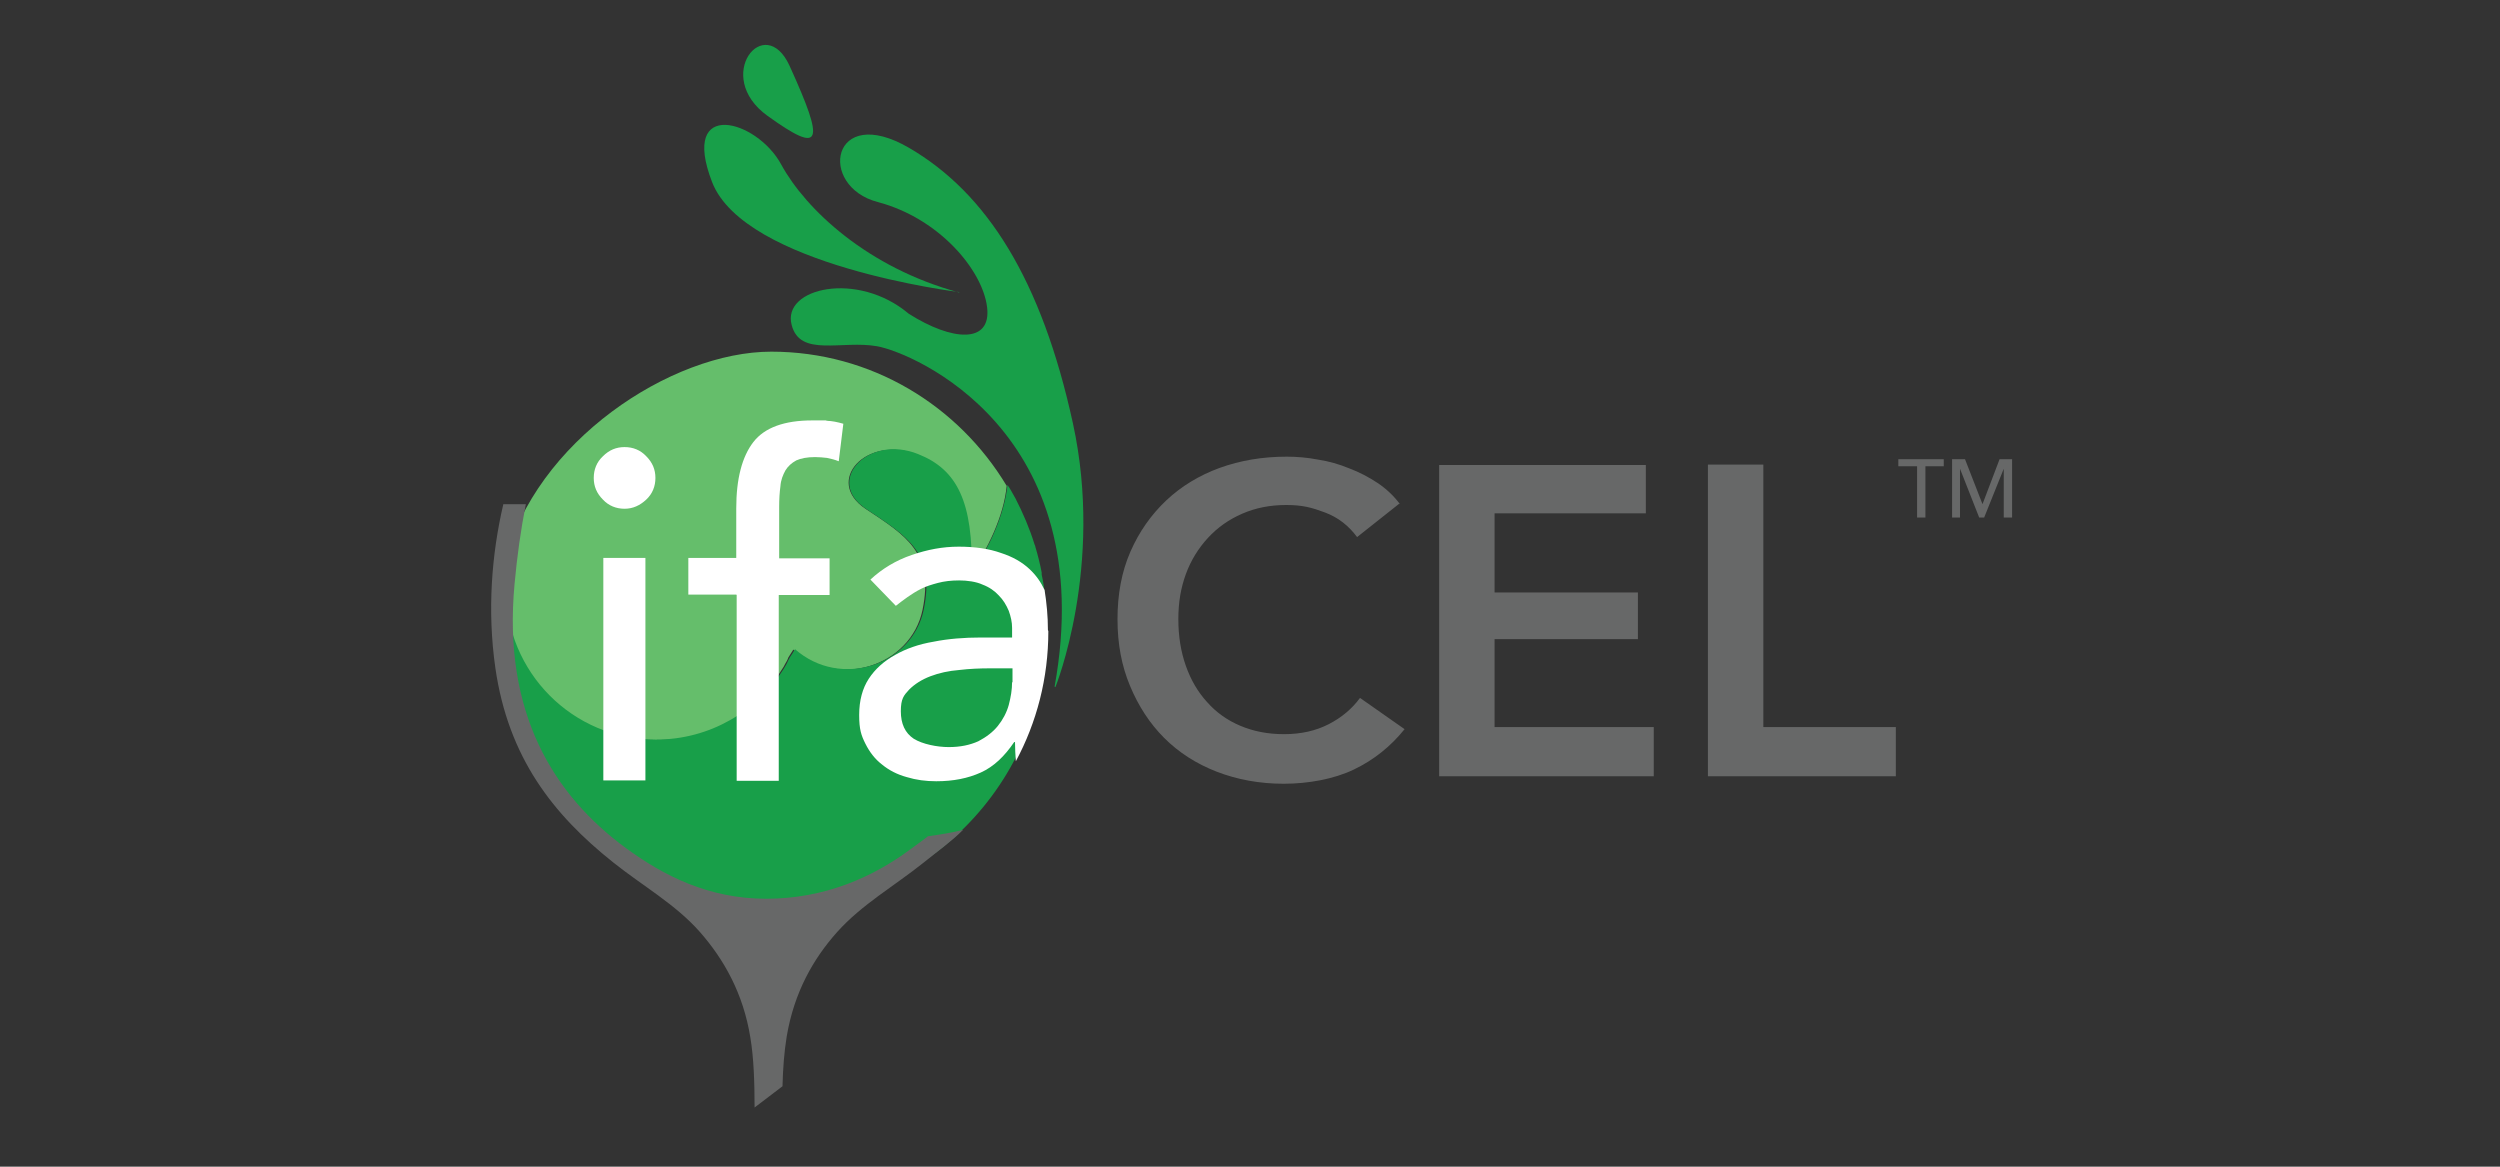
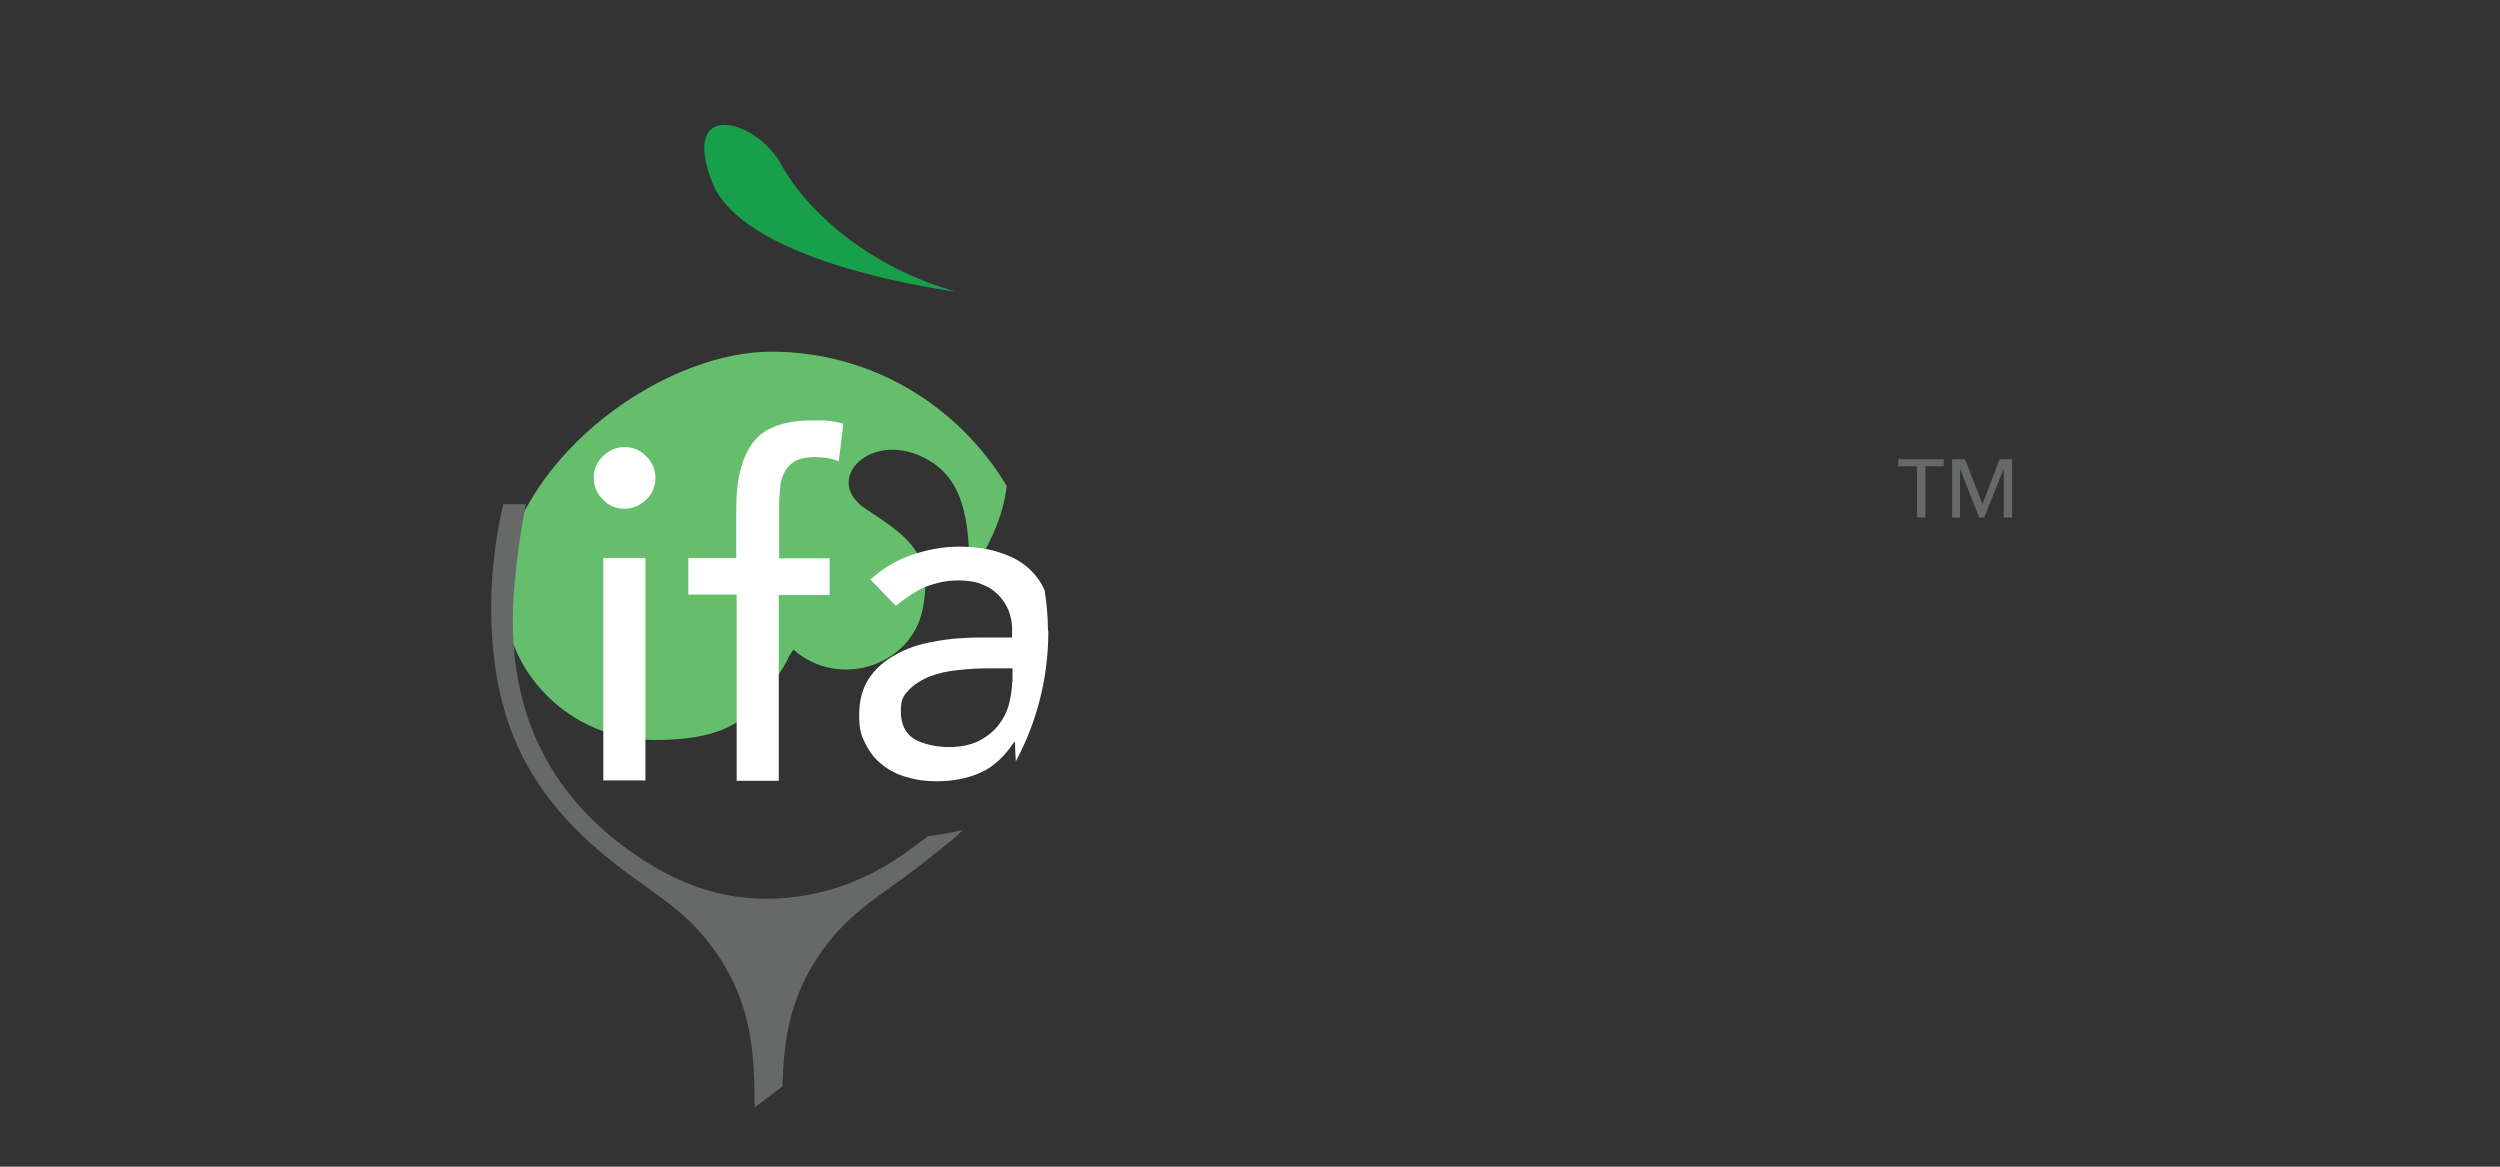
<svg xmlns="http://www.w3.org/2000/svg" id="Layer_1" baseProfile="tiny" version="1.2" viewBox="0 0 600 280">
  <rect x="0" y="0" width="600" height="280" fill="#333333" stroke="none" />
  <path d="M471.5,110.2h-3v14h1.9v-11.7h0l4.6,11.7h1.2l4.7-11.7h0v11.7h2v-14h-3l-4.1,10.8h0l-4.2-10.8ZM462,111.9h4.5v-1.7h-10.9v1.7h4.5v12.3h2v-12.3Z" fill="#676868" />
  <g>
    <path d="M121.2,135.1s0,0,0,0c0,0,0,0,0,0h0s0,0,0,0ZM232.8,138.2c4.2-6.5,8.1-14.2,8.8-21.6-11.6-19.3-32.5-32.2-56.5-32.2s-56.8,21.6-64,50.7c0,0,0,0,0,0v.2c.1,0,.1,0,.1,0,0,0,0,0,0,.1-.3,2-.5,3.9-.5,6,0,20,16.2,36.2,36.3,36.2s24.3-6.8,30.7-17c.3-.4.5-.8.7-1.2.3-.5.6-1,.8-1.6.4-.6.8-1.3,1.2-1.9,10.9,9.6,28.2,3.9,31-9.5,2.8-13.7-3.7-17.7-13.7-24.3-10-6.7.3-17.8,12.4-13,9.2,3.7,12.9,11.7,12.5,29M241.8,116.8c0,0,0-.2-.1-.2,0,0,0,0,0,0,0,0,0,.1.1.2h0Z" fill="#65be6b" />
-     <path d="M251.2,151.1c0-.4,0-.7,0-1.1,0-1.6-.1-3.2-.2-4.7,0-.8-.1-1.6-.2-2.3-.2-1.7-.4-3.4-.8-5.1,0-.2,0-.3,0-.5-.4-2.1-.9-4.1-1.5-6.1,0-.2-.1-.4-.2-.6-1.2-3.9-2.8-7.6-4.6-11.1-.4-.8-.9-1.5-1.3-2.3-.2-.3-.4-.6-.6-.9-.8,7.4-4.4,14.9-8.6,21.3.4-17.3-3.5-25-12.8-28.7-12-4.9-22.6,6.4-12.6,13.1,10,6.7,16.7,10.5,13.9,24.2-2.8,13.4-20,19.1-30.9,9.5-.4.7-.8,1.3-1.2,1.9-.3.5-.6,1.1-.8,1.6-.2.4-.5.8-.7,1.2-6.4,10.2-17.7,17-30.7,17-20,0-36-16.2-36-36.2s0-3.8.4-5.8c0-.2-.3-.6-.4-.7-.9,3.6-1.5,7.4-1.9,11.2,0,1.3-.2,2.7-.2,4.1,0,.4,0,.7,0,1.1.1,36.8,29.6,66.5,65.9,66.6,0,0,0,0,0,0,36.4,0,65.9-29.8,66-66.6" fill="#189f49" />
    <path d="M242.9,163.7c0,1.8-.3,3.6-.8,5.5-.5,1.8-1.4,3.5-2.6,5-1.2,1.5-2.8,2.7-4.7,3.7-2,.9-4.3,1.4-7.1,1.4s-6.3-.7-8.4-2c-2.1-1.4-3.1-3.6-3.1-6.6s.7-3.8,2-5.2c1.3-1.3,3-2.4,5.1-3.2,2.1-.8,4.4-1.3,6.9-1.5,2.5-.3,5-.4,7.4-.4h5.4v3.4ZM251.5,151.2c0-3.3-.3-6.4-.8-9.6-.9-1.9-2-3.5-3.6-5-1.8-1.7-4.1-3-6.9-3.9-2.8-1-6.2-1.5-10.1-1.5s-7.5.7-11.3,2c-3.8,1.3-7.1,3.3-9.9,5.9l6.1,6.3c.9-.7,1.8-1.4,2.8-2.1,1-.7,2.1-1.4,3.3-2,1.2-.6,2.5-1,4-1.4,1.5-.4,3.2-.6,5.1-.6s4.1.3,5.6,1c1.6.6,2.9,1.5,3.9,2.6,1.1,1.1,1.8,2.3,2.4,3.7.5,1.4.8,2.7.8,4.1v2.3h-7.4c-4.1,0-7.9.3-11.4,1-3.6.6-6.7,1.7-9.3,3.2-2.7,1.5-4.8,3.4-6.3,5.7-1.5,2.3-2.3,5.2-2.3,8.7s.5,4.9,1.5,6.9c1,2,2.3,3.7,4,5,1.7,1.4,3.7,2.4,5.9,3,2.3.7,4.6,1,7.1,1,4.1,0,7.6-.7,10.7-2.1,3.1-1.4,5.7-3.9,8-7.3h.2c0,1.5.1,3.1.2,4.6,5-9.3,7.8-19.9,7.8-31.2" fill="#fff" />
-     <path d="M409.9,186.3h45.1v-11.8h-31.8v-63h-13.3v74.8ZM345.4,186.3h51.5v-11.8h-38.2v-21.1h34.4v-11.2h-34.4v-19h36.3v-11.6h-49.6v74.8ZM336,121c-1.5-2-3.3-3.7-5.4-5.1-2.1-1.4-4.4-2.6-6.8-3.5-2.4-1-4.9-1.7-7.5-2.1-2.6-.5-5.1-.7-7.5-.7-5.8,0-11.1.9-16.1,2.7-4.9,1.8-9.2,4.4-12.8,7.8-3.6,3.4-6.5,7.5-8.6,12.3-2.1,4.8-3.1,10.2-3.1,16.2s1,11.2,3,16c2,4.8,4.7,9,8.2,12.5,3.5,3.5,7.7,6.2,12.6,8.1,4.9,1.9,10.3,2.9,16.1,2.9s12-1.1,16.8-3.4c4.8-2.3,8.8-5.5,12.2-9.7l-10.7-7.5c-1.9,2.6-4.4,4.7-7.5,6.3-3.1,1.6-6.7,2.4-10.7,2.4s-7.4-.7-10.5-2c-3.1-1.3-5.8-3.2-8-5.7-2.2-2.4-3.9-5.3-5.1-8.7-1.2-3.4-1.8-7.1-1.8-11.2s.6-7.5,1.8-10.8c1.2-3.3,3-6.2,5.3-8.7,2.3-2.5,5-4.4,8.2-5.8,3.2-1.4,6.7-2.1,10.6-2.1s6.1.6,9.3,1.8c3.2,1.2,5.7,3.2,7.7,5.9l10.1-8Z" fill="#676868" />
  </g>
  <rect x="144.8" y="133.9" width="10.1" height="53.4" fill="#fff" />
  <g>
    <path d="M144.7,109.5c1.5-1.5,3.2-2.2,5.2-2.2s3.8.7,5.2,2.2c1.5,1.5,2.2,3.2,2.2,5.2s-.7,3.8-2.2,5.2-3.2,2.2-5.2,2.2-3.8-.7-5.2-2.2c-1.5-1.5-2.2-3.2-2.2-5.2s.7-3.8,2.2-5.2" fill="#fff" />
    <path d="M176.7,142.7h-11.5v-8.8h11.5v-11.9c0-7.1,1.4-12.4,4.1-15.9,2.7-3.5,7.5-5.2,14.1-5.2s2.3,0,3.5.1c1.2,0,2.6.3,4,.7l-1.1,9c-1-.4-1.9-.6-2.8-.8-.9-.1-1.9-.2-2.9-.2-1.9,0-3.4.3-4.5.8-1.1.6-2,1.4-2.6,2.4-.6,1.1-1.1,2.3-1.2,3.8-.2,1.5-.3,3.1-.3,5v12.3h12.1v8.8h-12.2v44.6h-10.1v-44.6Z" fill="#fff" />
    <path d="M231,199.2c-2.8.7-5.4,1.1-8.3,1.5-1.2,1-3,2.2-4.3,3.2-8.9,6.6-20.5,11.8-34.5,11.8-13.9,0-24.7-5.6-33.6-12.1-17.5-12.8-29.7-32.6-26.8-63.5.6-6.6,1.5-13,2.7-19.1h-5.4c-2.8,12-3.9,25.5-1.9,39.4,3.1,21.3,13.7,35,28.3,46.6,7,5.6,14.9,10,20.8,16.7,5.7,6.5,10.4,14.7,12.1,25.4.8,4.8,1,10.7,1,16.7l6.7-5.1c.1-4.2.4-8.2,1-11.9,1.8-10.7,6.4-18.7,12.1-25.1,5.9-6.6,13.8-11.1,20.8-16.7,3.2-2.6,6.6-5,9.4-7.8" fill="#676868" />
-     <path d="M253.3,164.9s11.7-28.9,4.2-63.3c-7.5-34.4-20.6-55.2-39.3-66.1-18.7-10.9-22.1,9.2-7.5,13,14.7,3.9,25.1,16.3,26.2,25.2,1.1,8.9-8.4,8.2-18.8,1.6-12.3-10.4-30.5-6.2-28.1,2.7,2,7.8,12,3.6,20.5,5.1,8.5,1.5,53.7,20.4,42.6,81.7" fill="#189f49" />
    <path d="M230.2,70.1s-51.5-6.3-59.3-26.4c-7.8-20.2,10.8-15,16.6-4.2,5.9,10.8,20.8,24.8,42.7,30.7" fill="#189f49" />
-     <path d="M189.5,15.8c-6-13.1-18.5,2.5-5.3,12,13.2,9.5,13.8,6.7,5.3-12" fill="#189f49" />
  </g>
</svg>